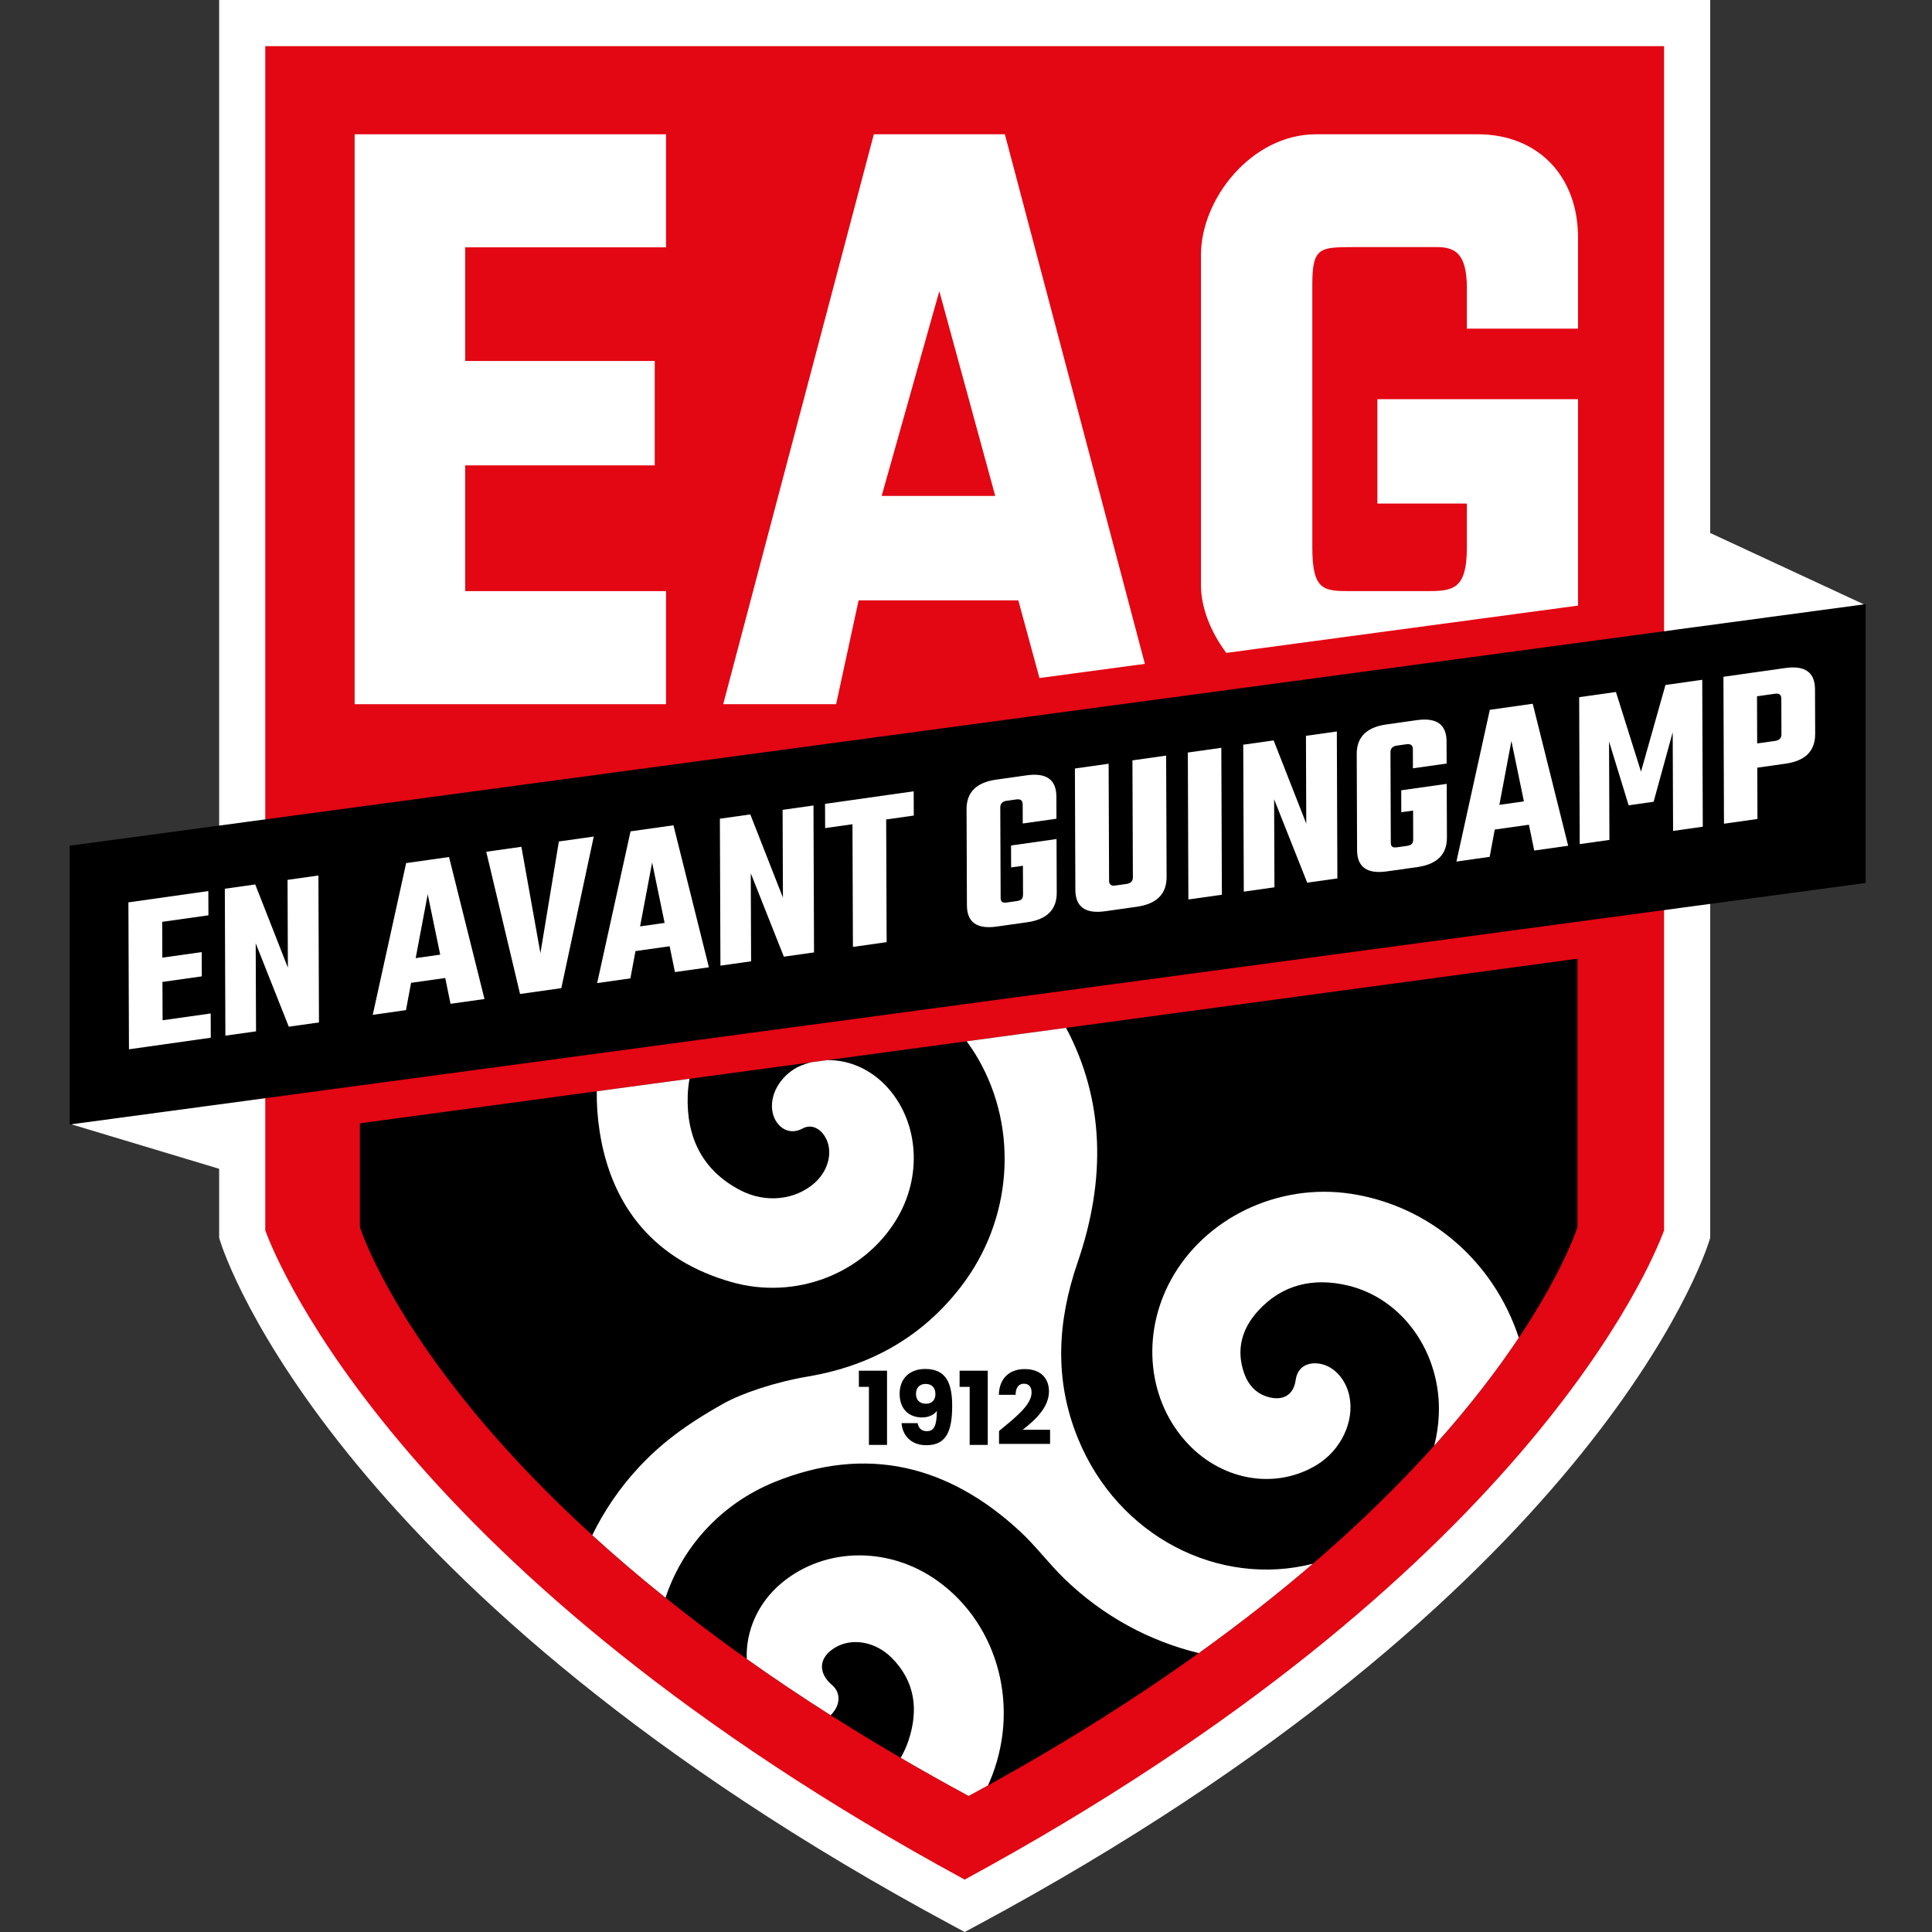
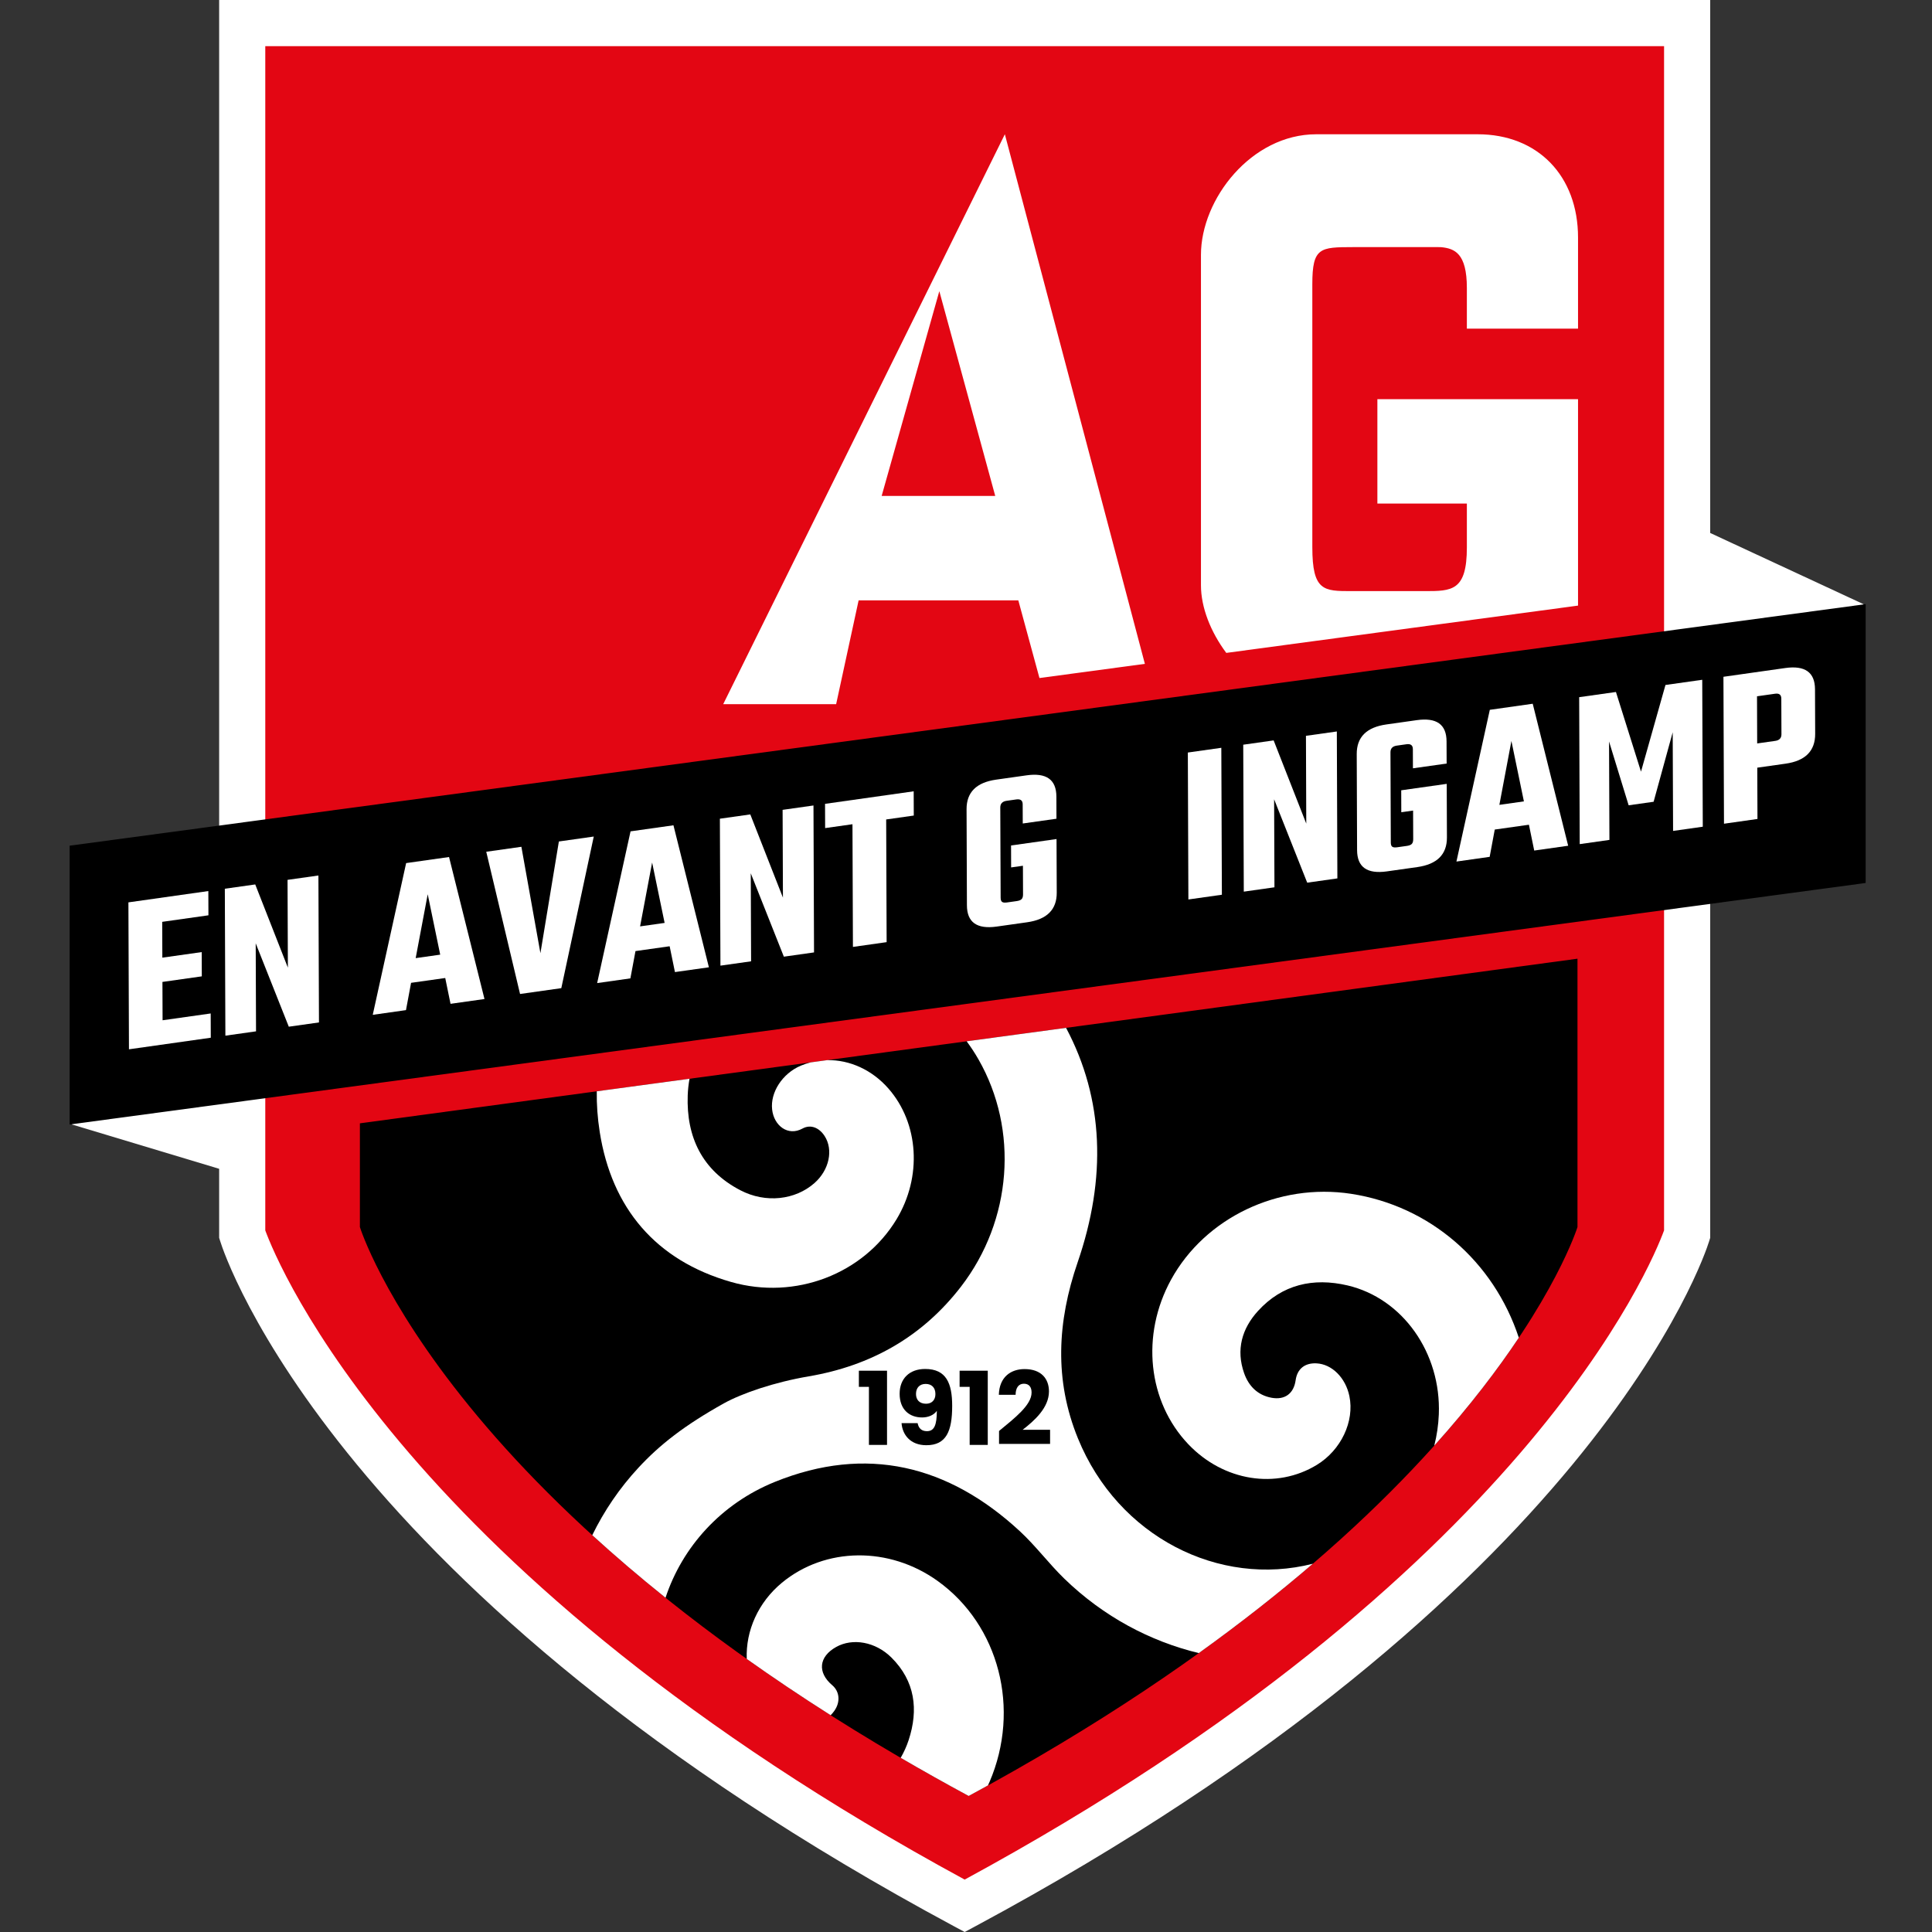
<svg xmlns="http://www.w3.org/2000/svg" id="svg4181" version="1.1" viewBox="0 0 194.611 194.611" height="194.611mm" width="194.611mm">
  <rect x="0" y="0" width="194.611" height="194.611" fill="#333333" stroke="none" />
  <defs id="defs4175" />
  <g transform="translate(28.224,-41.7)" id="layer1">
    <polygon transform="matrix(0.265,0,0,0.265,-36.752,33.173)" id="polygon4185" points="631.397,211.148 740.499,261.821 740.499,367.808 631.397,317.143 " class="st0" style="clip-rule:evenodd;fill:#ffffff;fill-rule:evenodd" />
    <polygon transform="matrix(0.265,0,0,0.265,-36.752,33.173)" id="polygon4187" points="59.552,353.603 214.64,362.945 214.64,506.297 59.552,459.619 " class="st0" style="clip-rule:evenodd;fill:#ffffff;fill-rule:evenodd" />
    <path id="path4189" d="M -3.826,44.024 V 166.03 c 0,0 10.621,34.253 72.775,67.644 62.153,-33.391 72.775,-67.644 72.775,-67.644 V 44.024 Z" class="st1" style="clip-rule:evenodd;fill:#e30613;fill-rule:evenodd;stroke-width:0.265" />
    <path id="path4191" d="m 68.949,236.311 -1.1,-0.59 C 5.573,202.265 -5.6,168.155 -6.045,166.718 l -0.104,-0.337 V 41.701 H 144.046 V 166.382 l -0.104,0.337 c -0.445,1.436 -11.618,35.547 -73.894,69.003 z M -1.502,165.639 c 1.237,3.375 14.03,34.768 70.45,65.393 56.395,-30.611 69.202,-61.99 70.45,-65.395 V 46.348 H -1.502 Z" class="st2" style="fill:#ffffff;stroke-width:0.265" />
    <g transform="matrix(0.265,0,0,0.265,-36.752,33.173)" id="g4199">
-       <polygon id="polygon4193" points="209.014,209.074 281.063,209.074 281.063,169.388 209.014,169.388 209.014,126.192 285.348,126.192 285.348,83.223 166.983,83.223 166.983,299.851 285.348,299.851 285.348,256.868 209.014,256.868 " class="st2" style="fill:#ffffff" />
-       <path id="path4195" d="M 414.141,83.208 H 364.34 L 307.081,299.844 h 42.93 l 8.545,-39.466 h 60.701 l 8.036,29.529 40.072,-5.389 z m -46.831,137.483 21.921,-77.837 21.253,77.837 z" class="st2" style="fill:#ffffff" />
+       <path id="path4195" d="M 414.141,83.208 L 307.081,299.844 h 42.93 l 8.545,-39.466 h 60.701 l 8.036,29.529 40.072,-5.389 z m -46.831,137.483 21.921,-77.837 21.253,77.837 z" class="st2" style="fill:#ffffff" />
      <path id="path4197" d="m 632.016,183.905 h -76.274 v 39.679 h 34.016 v 16.649 c 0,16.635 -5.713,16.635 -16.088,16.635 h -27.798 c -10.509,0 -14.858,0 -14.858,-16.67 V 140.169 c 0,-14.02 2.985,-14.027 15.551,-14.062 h 32.328 c 0.426,0.007 0.831,0.007 1.18,0.028 4.899,0.533 9.685,2.16 9.685,15.498 v 15.476 h 42.258 v -34.641 c 0,-23.478 -15.334,-39.253 -38.155,-39.253 h -61.341 c -24.686,0 -43.836,24.636 -43.836,45.825 v 125.624 c 0,8.38 3.663,17.7 9.623,25.692 l 133.709,-17.981 v -78.472 z" class="st2" style="fill:#ffffff" />
    </g>
    <g transform="matrix(0.265,0,0,0.265,-36.752,33.173)" id="g4233">
      <polygon id="polygon4201" points="58.648,353.634 741.352,261.821 741.352,367.808 58.648,459.621 " class="st3" style="clip-rule:evenodd;fill-rule:evenodd" />
      <path id="path4203" d="m 93.981,419.996 18.287,-2.587 0.032,9.223 -31.099,4.399 -0.21,-55.852 30.381,-4.299 0.035,9.216 -17.569,2.487 0.05,13.615 14.965,-2.118 0.035,9.223 -14.965,2.118 z" class="st2" style="fill:#ffffff" />
      <path id="path4205" d="m 141.48,366.624 11.735,-1.656 0.21,55.852 -11.469,1.62 -12.577,-31.699 0.124,33.461 -11.65,1.649 -0.21,-55.852 11.558,-1.634 12.407,31.628 z" class="st2" style="fill:#ffffff" />
      <path id="path4207" d="m 203.435,413.743 -2.014,-9.813 -12.986,1.833 -1.936,10.374 -12.634,1.791 12.695,-57.678 16.308,-2.309 13.473,53.976 z m -13.249,-17.367 9.323,-1.322 -4.747,-22.959 z" class="st2" style="fill:#ffffff" />
      <path id="path4209" d="m 244.617,352.036 13.263,-1.876 -12.336,57.628 -15.683,2.217 -12.847,-54.061 13.355,-1.89 7.234,40.446 z" class="st2" style="fill:#ffffff" />
      <path id="path4211" d="m 288.737,401.677 -2.014,-9.813 -12.986,1.833 -1.936,10.374 -12.634,1.791 12.695,-57.678 16.308,-2.302 13.473,53.976 z m -13.249,-17.367 9.323,-1.322 -4.747,-22.959 z" class="st2" style="fill:#ffffff" />
      <path id="path4213" d="m 329.66,340.013 11.735,-1.663 0.21,55.852 -11.469,1.62 -12.577,-31.699 0.124,33.461 -11.654,1.649 -0.21,-55.852 11.561,-1.634 12.407,31.635 z" class="st2" style="fill:#ffffff" />
      <path id="path4215" d="m 379.486,332.964 0.036,9.216 -10.492,1.485 0.174,46.635 -12.812,1.812 -0.174,-46.635 -10.392,1.471 -0.035,-9.216 z" class="st2" style="fill:#ffffff" />
      <path id="path4217" d="m 433.756,343.388 -12.812,1.812 -0.028,-7.291 c 0,-1.464 -0.817,-2.082 -2.423,-1.855 l -3.674,0.519 c -1.62,0.234 -2.416,1.08 -2.416,2.544 l 0.135,34.25 c 0,0.817 0.178,1.364 0.54,1.634 0.355,0.27 0.988,0.341 1.883,0.213 l 3.674,-0.519 c 0.895,-0.121 1.521,-0.377 1.876,-0.746 0.362,-0.369 0.54,-0.973 0.54,-1.791 l -0.043,-10.893 -4.484,0.632 -0.028,-8.342 17.288,-2.444 0.078,20.379 c 0.028,6.438 -3.723,10.19 -11.256,11.256 l -11.561,1.634 c -7.525,1.066 -11.298,-1.62 -11.327,-8.058 l -0.135,-36.538 c -0.028,-6.438 3.723,-10.19 11.256,-11.256 l 11.561,-1.634 c 7.525,-1.066 11.298,1.62 11.327,8.058 z" class="st2" style="fill:#ffffff" />
-       <path id="path4219" d="m 462.634,321.204 12.812,-1.812 0.178,46.103 c 0.021,6.502 -3.759,10.282 -11.341,11.355 l -12.009,1.698 c -7.532,1.066 -11.305,-1.649 -11.334,-8.15 l -0.171,-46.103 12.819,-1.812 0.171,44.433 c 0,1.464 0.775,2.089 2.331,1.869 l 4.299,-0.611 c 1.613,-0.227 2.416,-1.073 2.416,-2.537 z" class="st2" style="fill:#ffffff" />
      <path id="path4221" d="m 483.696,318.226 12.727,-1.798 0.213,55.852 -12.734,1.798 z" class="st2" style="fill:#ffffff" />
      <path id="path4223" d="m 528.591,311.874 11.739,-1.656 0.206,55.852 -11.469,1.62 -12.577,-31.699 0.128,33.461 -11.654,1.649 -0.213,-55.852 11.561,-1.634 12.4,31.628 z" class="st2" style="fill:#ffffff" />
      <path id="path4225" d="m 582.069,322.412 -12.812,1.812 -0.028,-7.291 c -0.007,-1.464 -0.817,-2.082 -2.43,-1.855 l -3.674,0.519 c -1.62,0.234 -2.416,1.08 -2.409,2.544 l 0.128,34.25 c 0,0.817 0.178,1.364 0.54,1.634 0.362,0.27 0.988,0.341 1.89,0.213 l 3.667,-0.519 c 0.895,-0.121 1.521,-0.377 1.876,-0.746 0.362,-0.369 0.54,-0.973 0.54,-1.791 l -0.043,-10.893 -4.484,0.632 -0.028,-8.342 17.296,-2.444 0.078,20.379 c 0.021,6.438 -3.731,10.19 -11.263,11.256 l -11.554,1.634 c -7.532,1.066 -11.305,-1.62 -11.334,-8.058 l -0.135,-36.538 c -0.028,-6.438 3.731,-10.19 11.256,-11.256 l 11.561,-1.634 c 7.525,-1.066 11.305,1.62 11.327,8.058 z" class="st2" style="fill:#ffffff" />
      <path id="path4227" d="m 615.36,355.482 -2.011,-9.813 -12.989,1.833 -1.933,10.374 -12.634,1.791 12.691,-57.678 16.308,-2.309 13.473,53.976 z m -13.245,-17.367 9.323,-1.322 -4.747,-22.959 z" class="st2" style="fill:#ffffff" />
      <path id="path4229" d="m 643.946,351.439 -11.291,1.599 -0.206,-55.852 13.977,-1.975 9.522,30.285 9.302,-32.95 13.977,-1.975 0.206,55.852 -11.291,1.599 -0.142,-37.497 -7.255,26.412 -9.493,1.343 -7.447,-24.252 z" class="st2" style="fill:#ffffff" />
      <path id="path4231" d="m 687.285,289.433 23.478,-3.326 c 7.532,-1.066 11.298,1.627 11.327,8.065 l 0.064,16.947 c 0.021,6.502 -3.723,10.275 -11.256,11.341 l -10.751,1.521 0.071,19.498 -12.727,1.805 z m 22.049,21.836 -0.05,-13.529 c -0.007,-1.457 -0.789,-2.089 -2.345,-1.869 l -6.893,0.974 0.064,17.921 6.893,-0.974 c 1.556,-0.22 2.338,-1.059 2.331,-2.523 z" class="st2" style="fill:#ffffff" />
    </g>
    <g transform="matrix(0.265,0,0,0.265,-36.752,33.173)" id="g4257">
      <path id="path4235" d="m 168.983,498.592 c 0,0 33.77,109.509 231.403,216.261 C 598.026,608.101 631.803,498.592 631.803,498.592 v -102 l -462.82,62.577 z" />
      <g id="g4245">
        <path id="path4237" d="m 545.753,485.962 c -27.621,-4.227 -55.504,9.074 -68.441,32.649 -11.533,21.043 -8.855,46.358 6.592,62.569 13.374,14.021 33.413,17.23 48.839,7.808 9.19,-5.617 14.349,-16.517 12.362,-26.122 -1.448,-6.993 -6.629,-12.151 -12.486,-12.457 -4.453,-0.226 -7.342,2.096 -7.946,6.403 -0.706,5.064 -4.082,7.604 -9.168,6.672 -5.326,-0.99 -8.702,-4.468 -10.42,-9.357 -3.129,-8.892 -0.844,-16.91 5.268,-23.626 9.241,-10.129 21.029,-12.755 34.024,-9.721 21.043,4.933 35.625,25.729 34.723,48.977 -0.159,4.076 -0.751,8.069 -1.732,11.934 13.751,-15.314 24.232,-29.193 32.139,-41.031 -9.538,-28.941 -33.723,-50.09 -63.754,-54.698 z" class="st2" style="fill:#ffffff" />
        <path id="path4239" d="m 260.148,462.474 c 4.555,28.902 21.254,48.773 49.894,56.988 24.536,7.036 50.367,-3.1 62.904,-23.779 9.787,-16.161 8.542,-36.476 -3.042,-49.719 -6.258,-7.16 -14.782,-10.952 -23.256,-10.817 l -6.346,0.858 c -1.27,0.331 -2.528,0.739 -3.76,1.263 -6.942,2.947 -11.613,10.107 -10.863,16.663 0.684,6.127 6.018,10.26 11.533,7.225 3.121,-1.717 6.367,-0.313 8.397,2.809 3.42,5.268 1.776,12.952 -3.835,17.907 -7.305,6.447 -18.533,7.764 -28.181,2.736 -14.509,-7.553 -20.563,-20.236 -20.003,-36.062 0.076,-2.14 0.313,-4.248 0.686,-6.319 l -35.253,4.766 c -0.079,4.992 0.285,10.15 1.124,15.479 z" class="st2" style="fill:#ffffff" />
        <path id="path4241" d="m 404.104,434.845 c 15.368,26.842 12.785,61.18 -6.614,86.37 -14.72,19.108 -34.272,30.11 -57.905,34.133 -12.995,2.212 -25.292,6.41 -32.249,10.26 -15.011,8.39 -24.303,15.666 -32.445,24.441 -7.233,7.794 -13.101,16.474 -17.585,25.672 8.484,7.737 17.746,15.682 27.849,23.781 6.339,-19.221 21.068,-35.753 41.601,-44.054 34.737,-14.051 65.953,-6.36 93.108,18.788 6.039,5.588 11.016,12.333 16.939,18.074 14.9,14.428 32.616,23.77 51.059,28.23 16.127,-11.573 30.517,-22.944 43.341,-33.961 -35.569,9.06 -74.006,-10.218 -89.271,-47.619 -9.074,-22.215 -7.88,-44.4 -0.124,-66.957 11.007,-32.005 9.995,-62.05 -4.405,-89.128 l -37.79,5.11 c 1.616,2.173 3.118,4.461 4.489,6.86 z" class="st2" style="fill:#ffffff" />
        <path id="path4243" d="m 388.605,633.133 c -18.402,-13.221 -42.719,-12.952 -59.2,0.662 -9.009,7.439 -13.802,18.244 -13.372,28.973 9.967,7.07 20.588,14.211 31.896,21.388 0.499,-0.506 0.973,-1.063 1.414,-1.69 2.365,-3.369 1.979,-7.342 -0.815,-9.714 -5.734,-4.861 -5.115,-10.856 1.499,-14.538 6.25,-3.485 14.917,-2.015 20.992,4.017 9.015,8.957 10.362,19.821 6.541,31.419 -0.775,2.351 -1.793,4.587 -3.011,6.7 8.286,4.833 16.891,9.67 25.837,14.502 2.472,-1.335 4.911,-2.671 7.332,-4.007 0.202,-0.447 0.412,-0.888 0.606,-1.34 11.882,-27.701 3.653,-59.586 -19.719,-76.373 z" class="st2" style="fill:#ffffff" />
      </g>
      <g id="g4255">
        <path id="path4247" d="m 362.474,559.341 h -3.823 v -6.139 h 10.701 v 28.203 h -6.878 z" />
        <path id="path4249" d="m 380.981,573.14 c 0.387,1.968 1.506,3.048 3.556,3.048 2.782,0 3.748,-2.359 3.748,-7.724 -1.123,1.585 -3.208,2.508 -5.603,2.508 -4.828,0 -8.538,-3.013 -8.538,-9.003 0,-5.72 3.709,-9.429 9.696,-9.429 8.037,0 10.279,5.45 10.279,14.027 0,9.621 -2.242,14.958 -9.813,14.958 -6.147,0 -9.12,-4.057 -9.429,-8.385 z m 6.765,-11.057 c 0,-2.508 -1.471,-3.858 -3.709,-3.858 -2.281,0 -3.674,1.464 -3.674,3.823 0,2.125 1.236,3.709 3.827,3.709 2.164,0 3.556,-1.393 3.556,-3.674 z" />
        <path id="path4251" d="m 400.764,559.341 h -3.823 v -6.139 h 10.701 v 28.203 h -6.878 z" />
        <path id="path4253" d="m 411.934,576.111 c 5.99,-4.946 12.364,-9.849 12.364,-14.602 0,-2.047 -0.924,-3.361 -2.935,-3.361 -1.975,0 -3.134,1.542 -3.134,4.214 h -6.374 c 0.192,-6.843 4.64,-9.778 9.778,-9.778 6.409,0 9.273,3.745 9.273,8.499 0,6.182 -5.528,11.128 -10.005,14.567 h 10.431 v 5.372 h -19.399 z" />
      </g>
    </g>
  </g>
  <style type="text/css" id="style4183">
	.st0{fill-rule:evenodd;clip-rule:evenodd;fill:#FFFFFF;}
	.st1{fill-rule:evenodd;clip-rule:evenodd;fill:#E30613;}
	.st2{fill:#FFFFFF;}
	.st3{fill-rule:evenodd;clip-rule:evenodd;}
</style>
</svg>